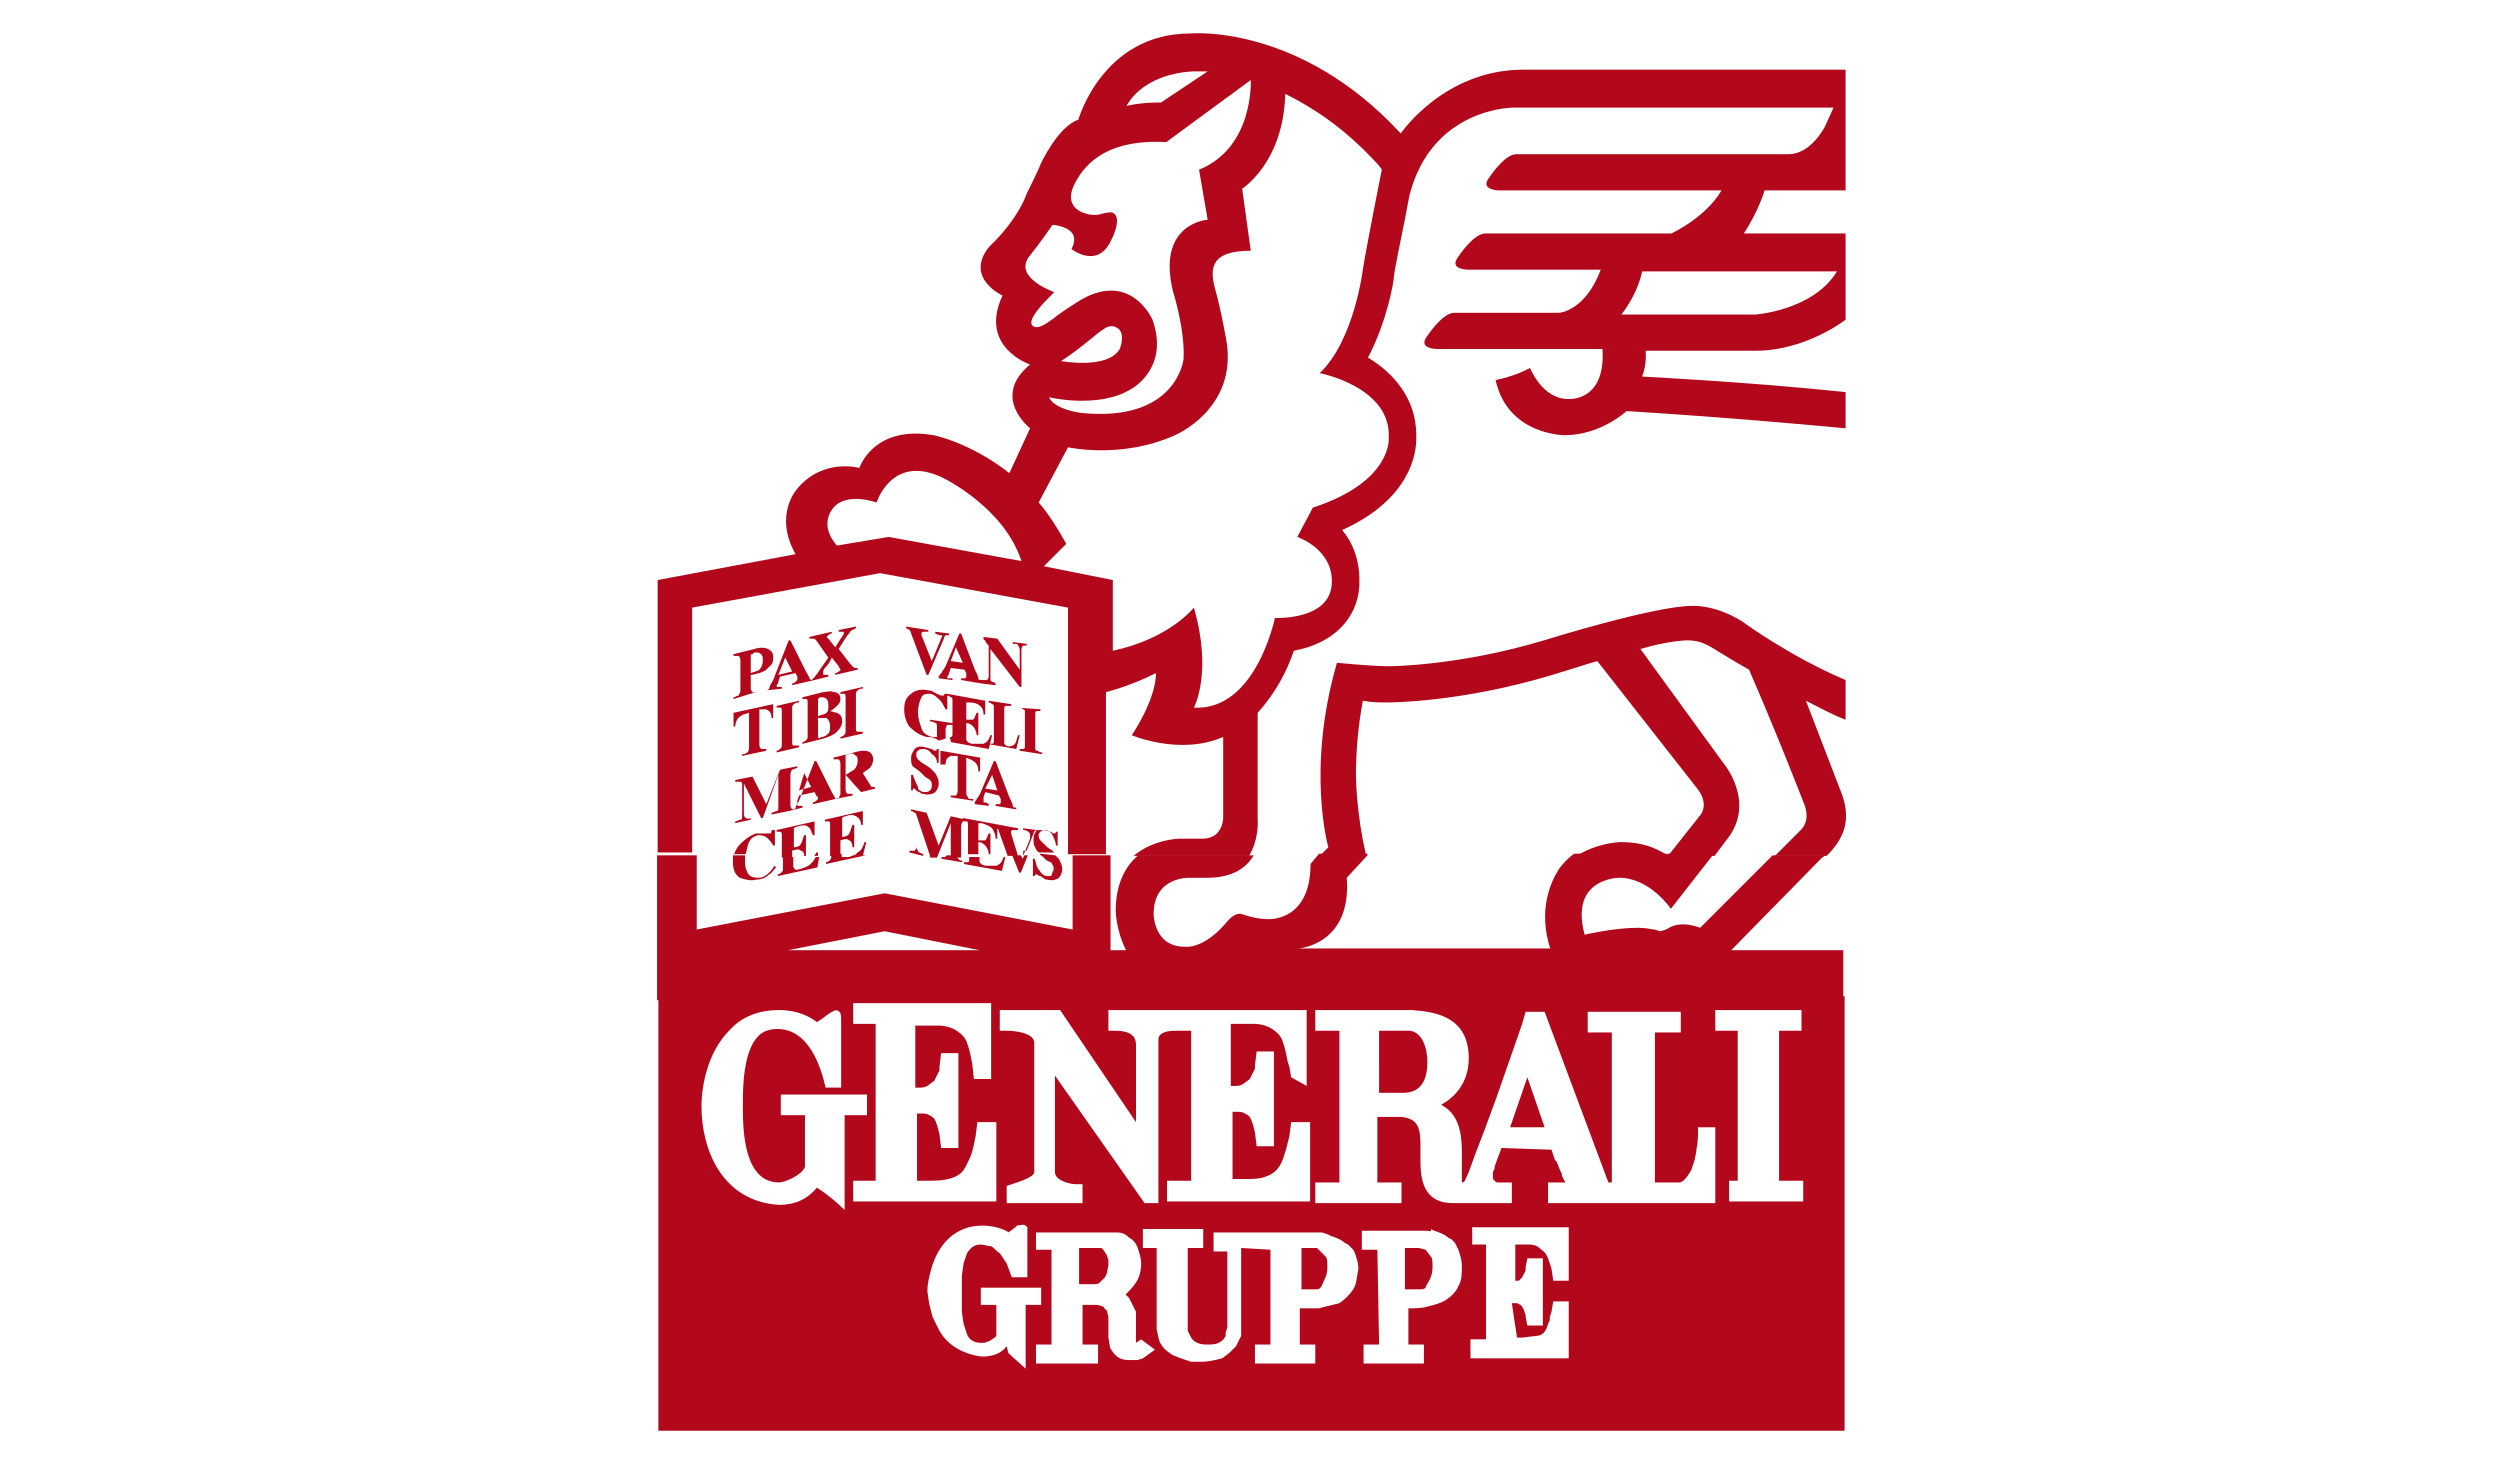
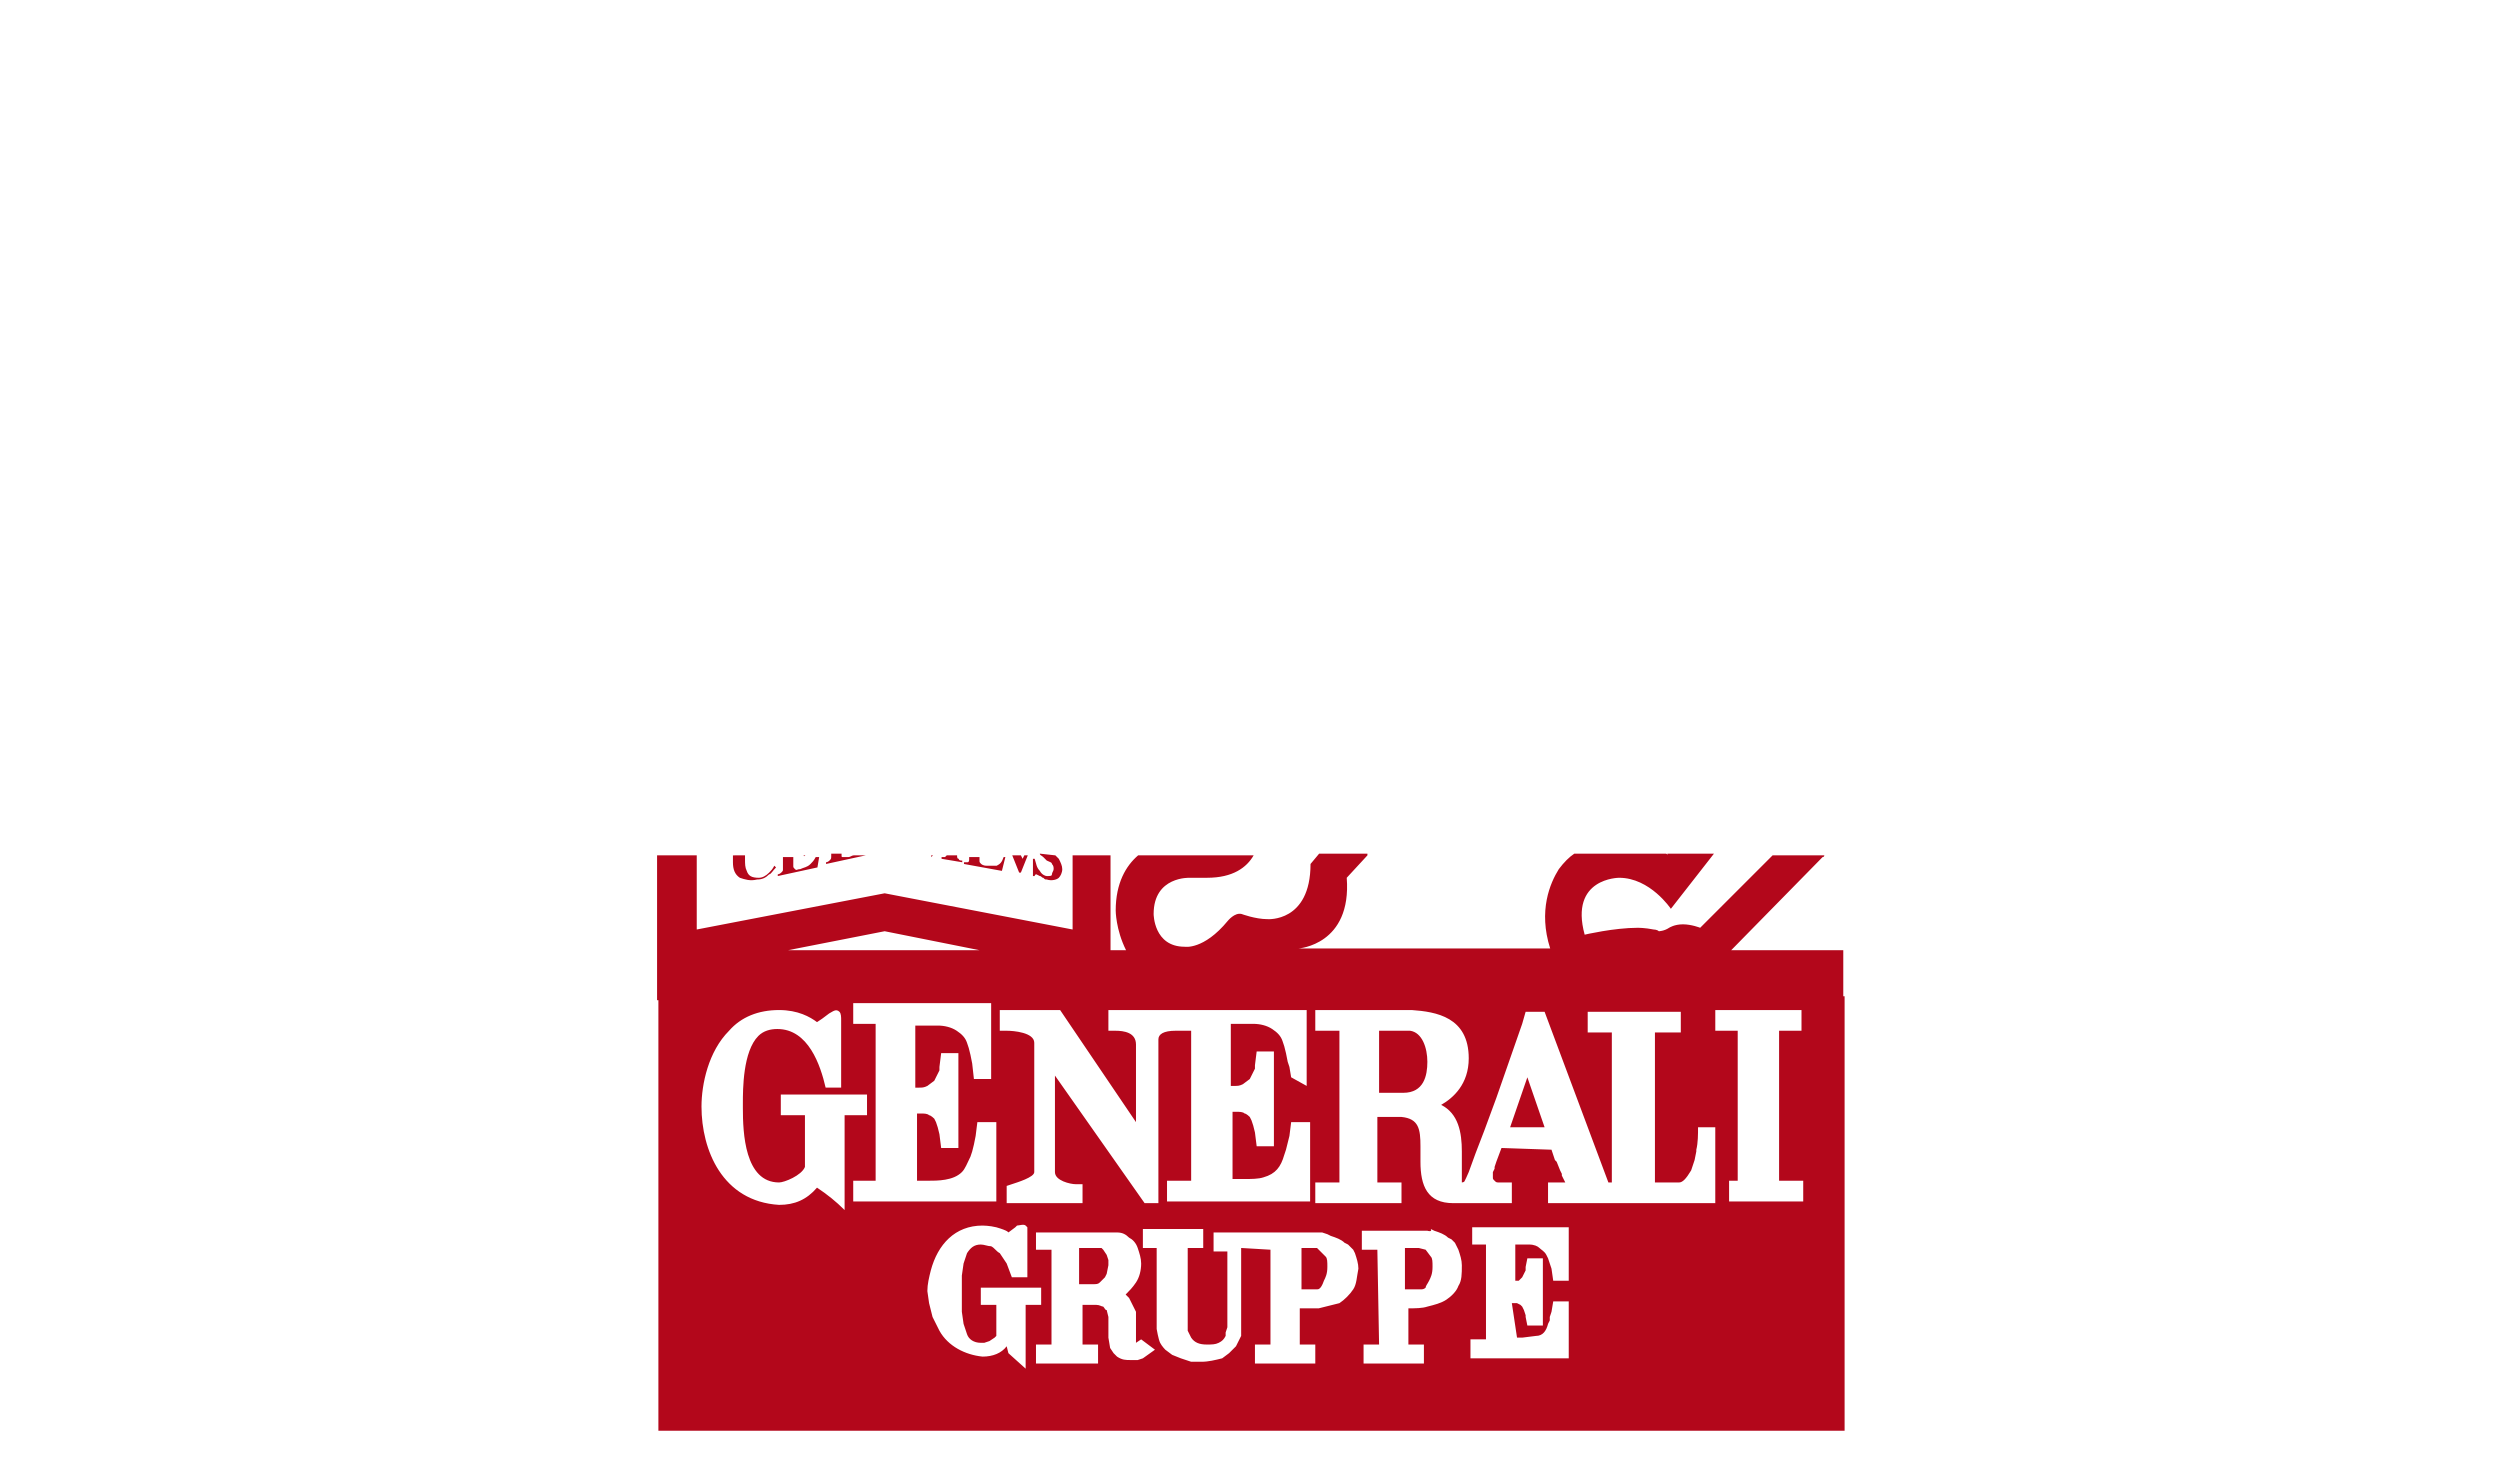
<svg xmlns="http://www.w3.org/2000/svg" version="1.1" id="Ebene_1" x="0px" y="0px" viewBox="0 0 145 85" style="enable-background:new 0 0 145 85;" xml:space="preserve" width="145" height="85">
  <style type="text/css">
	.st0{fill:#B3071B;}
</style>
  <g id="XMLID_77_">
    <g id="g2744_1_">
      <g id="g2750_1_" transform="translate(1660.987,794.683)">
        <path id="path2752_1_" class="st0" d="M-1571.4-729.3h-2l1-2.9L-1571.4-729.3z M-1581-734.9h1.8c0.7,0.1,1,1,1,1.8     c0,0.8-0.2,1.8-1.4,1.8h-1.4V-734.9z M-1596.7-721.6l0,0.2l0,0.1l-0.1,0.5l-0.1,0.2l-0.1,0.1c-0.1,0.1-0.2,0.2-0.2,0.2     c-0.1,0.1-0.2,0.1-0.4,0.1h-0.8v-2.1h1.1l0.2,0l0.1,0.1l0.2,0.3L-1596.7-721.6z M-1584.5-722.2l0.1,0.1l0.3,0.3     c0.1,0.1,0.1,0.3,0.1,0.6c0,0.4-0.1,0.6-0.2,0.8c-0.1,0.3-0.2,0.4-0.2,0.4c-0.1,0.1-0.1,0.1-0.3,0.1l-0.8,0v-2.4l0.9,0     L-1584.5-722.2z M-1578.3-722.2l0.3,0.4c0.1,0.1,0.1,0.3,0.1,0.6c0,0.4-0.1,0.6-0.2,0.8c-0.1,0.2-0.2,0.3-0.2,0.4     c-0.1,0.1-0.2,0.1-0.3,0.1l-0.4,0l-0.5,0l0-2.4l0.8,0L-1578.3-722.2L-1578.3-722.2z M-1612-724.5l0-0.8v-4.7h1.3v-1.2h-5v1.2h1.4     v3c-0.2,0.5-1.2,0.9-1.5,0.9c-2,0-2.1-2.9-2.1-4.3l0-0.3c0-0.8,0-3,0.9-3.9c0.3-0.3,0.7-0.4,1.1-0.4c1.8,0,2.5,2.1,2.8,3.4h0.9     l0-1.7c0-1.3,0-1.9,0-2.2c0-0.2,0-0.4-0.1-0.5c-0.2-0.2-0.4,0-0.6,0.1l-0.4,0.3l-0.3,0.2c-0.4-0.3-1.1-0.7-2.2-0.7     c-1.2,0-2.2,0.4-2.9,1.2c-1.2,1.2-1.6,3.1-1.6,4.4c0,2.5,1.2,5.5,4.5,5.7c0.9,0,1.6-0.3,2.2-1C-1613-725.4-1612.5-725-1612-724.5      M-1610.1-726.2h-1.4v1.2h8.3v-4.6h-1.1l-0.1,0.8l-0.1,0.5l-0.1,0.4l-0.1,0.3c-0.2,0.4-0.3,0.7-0.5,0.9c-0.5,0.5-1.4,0.5-2,0.5     h-0.6v-3.9h0.2c0.2,0,0.4,0,0.5,0.1c0.1,0,0.3,0.2,0.3,0.2l0.1,0.2l0.1,0.3l0.1,0.4l0.1,0.8l0.3,0l0.7,0v-5.5h-1l-0.1,0.8l0,0.1     l0,0.1l-0.1,0.2l-0.1,0.2l-0.1,0.2l-0.4,0.3c-0.2,0.1-0.3,0.1-0.5,0.1h-0.2l0-3.6l1.3,0c0.4,0,0.8,0.1,1.1,0.3     c0.3,0.2,0.5,0.4,0.6,0.7l0.1,0.3l0.1,0.4l0.1,0.5l0.1,0.9h1v-4.4h-8v1.2h1.3V-726.2z M-1585.2-731.7v-4.4h-11.5l0,1.2l0.4,0     c0.5,0,1.2,0.1,1.2,0.8l0,4.5l-4.4-6.5h-3.5l0,1.2h0.4c0.4,0,1.6,0.1,1.6,0.7l0,7.5c0,0.3-1,0.6-1.3,0.7l-0.3,0.1l0,0.3l0,0.7     h4.4v-1.1h-0.4c-0.3,0-1.2-0.2-1.2-0.7l0-5.6l5.2,7.4l0.8,0v-9.5c0-0.3,0.3-0.5,1-0.5h0.9v8.7h-1.4v1.2h8.3v-4.6h-1.1l-0.1,0.8     l-0.1,0.4l-0.1,0.4l-0.1,0.3c-0.2,0.7-0.5,1.1-1.2,1.3c-0.3,0.1-0.7,0.1-1.2,0.1h-0.6v-3.9h0.2c0.2,0,0.4,0,0.5,0.1     c0.1,0,0.3,0.2,0.3,0.2l0.1,0.2l0.1,0.3l0.1,0.4l0.1,0.8l0.3,0h0.7v-5.5h-1l-0.1,0.8l0,0.1l0,0.1l-0.1,0.2l-0.1,0.2l-0.1,0.2     l-0.4,0.3c-0.2,0.1-0.3,0.1-0.5,0.1h-0.2v-3.6l1.3,0c0.4,0,0.8,0.1,1.1,0.3c0.3,0.2,0.5,0.4,0.6,0.7l0.1,0.3l0.1,0.4l0.1,0.5     l0.1,0.3l0.1,0.6L-1585.2-731.7z M-1576.2-726.1l0-1.8c0-1.1-0.2-2.2-1.2-2.7c0.7-0.4,1.6-1.2,1.6-2.7c0-2.4-1.9-2.7-3.3-2.8     h-5.6l0,1.2h1.4v8.8h-1.4l0,1.2h5v-1.2h-1.4v-3.8l1.4,0c1,0.1,1.1,0.7,1.1,1.7l0,0.9c0,1.4,0.4,2.4,1.9,2.4l3.4,0v-1.2l-0.7,0     c-0.2,0-0.2,0-0.3-0.1c-0.1-0.1-0.1-0.1-0.1-0.2l0-0.3l0.1-0.2l0-0.1l0.1-0.3l0.3-0.8l2.9,0.1l0.2,0.6l0.1,0.1l0.2,0.5l0.1,0.2     l0,0.1l0.1,0.2l0.1,0.2h-1v1.2h9.7v-4.4h-1c0,0.4,0,0.9-0.1,1.3l0,0.1l-0.1,0.5l-0.2,0.6c-0.3,0.5-0.5,0.7-0.7,0.7h-1.4v-8.7h1.5     v-1.2h-5.4v1.2h1.4l0,8.7h-0.2l-3.7-9.9h-1.1l-0.2,0.7l-1.5,4.3l-0.7,1.9l-0.5,1.3l-0.4,1.1c-0.1,0.2-0.2,0.5-0.3,0.6     C-1576-726.2-1576.1-726.1-1576.2-726.1 M-1556.5-734.9v-1.2h-5v1.2h1.3l0,8.7h-0.5v1.2h4.3v-1.2h-1.4v-8.7H-1556.5z      M-1602.5-716.2l1,0.9v-3.7h0.9v-1h-3.5v1h0.9v1.8c0,0-0.1,0.1-0.1,0.1l-0.3,0.2l-0.3,0.1l-0.2,0c-0.4,0-0.7-0.2-0.8-0.5     l-0.2-0.6l-0.1-0.7l0-0.6v-0.5l0-0.4l0-0.6l0.1-0.7l0.2-0.6c0.2-0.3,0.4-0.5,0.8-0.5c0.2,0,0.4,0.1,0.6,0.1     c0.2,0.1,0.3,0.3,0.5,0.4l0.4,0.6l0.3,0.8l0.3,0h0.6l0-0.4l0-0.8v-1.7l-0.1-0.1c-0.1-0.1-0.4,0-0.5,0l-0.1,0.1l-0.4,0.3     c0,0,0-0.1-0.7-0.3c-0.4-0.1-0.8-0.1-0.8-0.1c-1.6,0-2.6,1.1-3,2.6c-0.1,0.4-0.2,0.8-0.2,1.2l0.1,0.7l0.2,0.8l0.4,0.8     c0.5,0.9,1.5,1.4,2.5,1.5c0.6,0,1.1-0.2,1.4-0.6L-1602.5-716.2z M-1573.3-719.1l0.3,0l0.2,0.1l0.1,0.1l0.1,0.2l0.1,0.3l0,0.1     l0.1,0.5l0.9,0v-3.9h-0.9l-0.1,0.5l0,0.1l0,0.1l-0.1,0.2l-0.1,0.2l-0.1,0.1l-0.1,0.1l-0.1,0l-0.1,0v-2.1l0.3,0l0.3,0l0.2,0     c0.3,0,0.5,0.1,0.6,0.2c0.1,0.1,0.3,0.2,0.4,0.4l0.1,0.2l0.1,0.3l0.1,0.3l0.1,0.7l0.3,0h0.6v-3.1h-5.6v1h0.8v5.5h-0.9v1.1h5.7     v-3.3h-0.9l-0.1,0.6l-0.1,0.3l0,0.2l-0.1,0.2c-0.1,0.4-0.3,0.7-0.7,0.7l-0.8,0.1h-0.3L-1573.3-719.1z M-1595.1-716.8v-1.1l0-0.3     l0-0.2c0-0.1,0-0.2,0-0.2l-0.1-0.2l-0.1-0.2l-0.2-0.4c0,0-0.1-0.1-0.1-0.1l-0.1-0.1c0.2-0.2,0.4-0.4,0.6-0.7     c0.2-0.3,0.3-0.7,0.3-1.1c0-0.3-0.1-0.6-0.2-0.9c-0.1-0.3-0.3-0.5-0.5-0.6c-0.2-0.2-0.4-0.3-0.7-0.3l-0.2,0l-0.2,0l-0.3,0h-4v1     h0.9v5.5h-0.9v1.1h3.6l0-1.1h-0.9v-2.3h0.8c0.2,0,0.3,0.1,0.4,0.1c0.1,0.1,0.1,0.2,0.2,0.2l0.1,0.4v0.9l0,0.3l0.1,0.6l0.2,0.3     l0.2,0.2c0.3,0.2,0.5,0.2,0.8,0.2l0.2,0l0.2,0l0.3-0.1l0.7-0.5l-0.4-0.3l-0.4-0.3L-1595.1-716.8z M-1587.3-722.2v5.5h-0.9v1.1     h3.5v-1.1h-0.9l0-2.1c0.4,0,0.8,0,1.1,0c0.4-0.1,0.8-0.2,1.2-0.3c0.3-0.2,0.6-0.5,0.8-0.8c0.2-0.3,0.2-0.7,0.3-1.2     c0-0.3-0.1-0.6-0.2-0.9l-0.1-0.2l-0.2-0.2l-0.1-0.1l-0.2-0.1c-0.2-0.2-0.5-0.3-0.8-0.4l-0.2-0.1l-0.3-0.1l-0.2,0l-0.3,0l-4.4,0     h-1.4v1.1h0.8l0,4.1l0,0.1l0,0.1v0.1l-0.1,0.3l0,0.1l0,0.1c-0.1,0.2-0.2,0.3-0.4,0.4c-0.2,0.1-0.4,0.1-0.7,0.1     c-0.4,0-0.7-0.1-0.9-0.4l-0.1-0.2l-0.1-0.2l0-0.2v-0.3l0-0.2l0-0.2v-3.9h0.9v-1.1h-3.5v1.1h0.8v3.9l0,0.5v0.1l0,0.2     c0,0,0.1,0.6,0.2,0.8c0.1,0.2,0.3,0.4,0.3,0.4l0.4,0.3l0.5,0.2l0.3,0.1l0.3,0.1l0.6,0c0.4,0,0.8-0.1,1.2-0.2l0.4-0.3     c0,0,0,0,0.1-0.1l0.1-0.1l0.2-0.2l0.1-0.2l0.1-0.2l0.1-0.2l0-0.1l0-0.1l0-0.3l0-0.2l0-0.3l0-0.2v-3.9 M-1578.2-723.3l-0.2,0     l-0.3,0l-3.3,0l0,1.1l0.9,0l0.1,5.5l-0.9,0l0,1.1l3.5,0l0-1.1l-0.9,0l0-2.1c0.4,0,0.8,0,1.1-0.1c0.4-0.1,0.8-0.2,1.1-0.4     c0.3-0.2,0.6-0.5,0.7-0.8c0.2-0.3,0.2-0.7,0.2-1.2c0-0.3-0.1-0.6-0.2-0.9l-0.1-0.2l-0.1-0.2l-0.2-0.2l-0.2-0.1     c-0.2-0.2-0.5-0.3-0.8-0.4l-0.2-0.1C-1577.9-723.2-1578.2-723.3-1578.2-723.3 M-1554-736.9v25.2h-68.8v-25.2H-1554z" />
      </g>
    </g>
    <g id="g2756_2_">
      <g id="g2762_2_" transform="translate(1647.511,799.011)">
        <path id="path2764_2_" class="st0" d="M-1590.7-743.9l-5.5-1.1l-5.6,1.1H-1590.7z M-1586.3-749.4c0.1,0.1,0.1,0.1,0.2,0.2     c0.1,0.2,0.2,0.4,0.2,0.6c0,0.2-0.1,0.4-0.2,0.5c-0.1,0.1-0.4,0.2-0.7,0.1c-0.1,0-0.1,0-0.2-0.1c-0.1,0-0.1-0.1-0.2-0.1l-0.2-0.1     c-0.1,0-0.1,0.1-0.1,0.1l-0.1,0v-1l0.1,0c0.1,0.3,0.1,0.5,0.3,0.7c0.1,0.2,0.3,0.3,0.4,0.3c0.2,0,0.3,0,0.3-0.1s0.1-0.2,0.1-0.3     c0-0.1,0-0.2-0.1-0.3c0-0.1-0.1-0.1-0.3-0.2l-0.2-0.2c-0.1-0.1-0.2-0.1-0.2-0.2L-1586.3-749.4z M-1588.3-749.4l0.1,0.2l0.1-0.2     h0.2l-0.4,1l-0.1,0l-0.4-1H-1588.3z M-1590-749.4L-1590-749.4L-1590-749.4C-1590.1-749.4-1590.1-749.4-1590-749.4L-1590-749.4z      M-1590.7-749.4v0.3c0,0.1,0,0.1,0.1,0.2c0,0,0.1,0.1,0.3,0.1c0.2,0,0.4,0,0.6,0c0.2-0.1,0.3-0.2,0.4-0.5l0.1,0l-0.2,0.8     l-2.2-0.4v-0.1c0.1,0,0.2,0,0.2,0c0.1,0,0.1-0.1,0.1-0.2v-0.1H-1590.7z M-1592-749.4c0,0.1,0,0.2,0.1,0.2c0,0.1,0.1,0.1,0.2,0.1     v0.1l-1.2-0.2v-0.1c0.1,0,0.2,0,0.2,0c0,0,0,0,0.1-0.1L-1592-749.4z M-1593.4-749.4L-1593.4-749.4l-0.1,0.1l0-0.1H-1593.4z      M-1598.7-749.4c0,0.1,0,0.1,0.1,0.1c0,0,0.1,0,0.3,0c0.1,0,0.2-0.1,0.3-0.1l0.7,0l0,0l-2.3,0.5v-0.1c0.1,0,0.2-0.1,0.2-0.1     c0.1-0.1,0.1-0.1,0.1-0.3v-0.1H-1598.7z M-1600.8-749.4L-1600.8-749.4L-1600.8-749.4c-0.1,0.1-0.1,0-0.1,0L-1600.8-749.4z      M-1601.5-749.4v0.6c0,0.1,0,0.1,0.1,0.2s0.1,0,0.3,0c0.2-0.1,0.4-0.1,0.6-0.3c0.1-0.1,0.2-0.2,0.3-0.4l0.2,0l-0.1,0.6l-2.3,0.5     v-0.1c0.1,0,0.2-0.1,0.2-0.1c0.1-0.1,0.1-0.1,0.1-0.2v-0.7H-1601.5z M-1604.3-749.4c0,0.1,0,0.1,0,0.2c0,0.3,0,0.5,0.1,0.7     c0.1,0.3,0.3,0.4,0.7,0.4c0.2,0,0.4-0.1,0.6-0.3c0.1-0.1,0.2-0.2,0.3-0.4l0.1,0.1c-0.2,0.2-0.3,0.4-0.4,0.4     c-0.2,0.2-0.4,0.3-0.7,0.3c-0.4,0.1-0.7,0-1-0.1c-0.3-0.2-0.4-0.5-0.4-0.9c0-0.1,0-0.3,0-0.4L-1604.3-749.4z M-1607.1-749.4     l0,4.3l10.9-2.1l10.9,2.1v-4.3l2.2,0v5.5h0.9c-0.6-1.2-0.6-2.3-0.6-2.3c0-1.6,0.6-2.6,1.3-3.2l6.7,0c-0.4,0.7-1.2,1.3-2.7,1.3h-1     c0,0-2.1-0.1-2.1,2.1c0,0,0,1.9,1.8,1.9c0,0,1.1,0.2,2.5-1.5c0,0,0.4-0.5,0.8-0.4c0,0,0.8,0.3,1.5,0.3c0,0,2.5,0.2,2.5-3.2     l0.5-0.6h2.8c0,0,0,0,0,0.1l-1.2,1.3c0.3,3.9-2.8,4.1-2.8,4.1h14.6c-0.7-2.2,0-3.8,0.5-4.6c0.3-0.4,0.6-0.7,0.9-0.9l5.3,0     c0,0,0.1,0,0.1,0.1l0-0.1h2.7l-2.5,3.2c0,0-1.2-1.8-3-1.8c0,0-2.9,0-2,3.3c0,0,1.7-0.4,3.1-0.4c0,0,0.4,0,0.9,0.1     c0,0,0.2,0,0.3,0.1c0,0,0.3,0,0.6-0.2c0,0,0.3-0.2,0.8-0.2c0.5,0,1,0.2,1,0.2l4.2-4.2h3c0,0,0,0.1-0.1,0.1l-5.3,5.4h6.5v2.9     h-68.8v-8.4H-1607.1z" />
      </g>
      <g id="g2766_2_" transform="translate(1642.044,806.042)">
-         <path id="path2768_2_" class="st0" d="M-1598.5-768v1c0.2-0.1,0.4-0.1,0.5-0.2c0.1-0.1,0.2-0.3,0.2-0.5c0-0.2,0-0.3-0.1-0.4     c-0.1-0.1-0.2-0.1-0.3-0.1c-0.1,0-0.1,0-0.2,0.1C-1598.5-768.1-1598.5-768.1-1598.5-768 M-1598.2-765.9L-1598.2-765.9l-1.3,0.4     v-0.1c0.1,0,0.2-0.1,0.3-0.1c0-0.1,0.1-0.1,0.1-0.3v-1.7c0-0.1,0-0.2-0.1-0.3c0,0-0.1,0-0.3,0v-0.1l1.2-0.3     c0.3-0.1,0.6-0.1,0.8,0c0.2,0.1,0.3,0.2,0.3,0.5c0,0.1,0,0.3-0.1,0.4c-0.1,0.1-0.2,0.2-0.3,0.3c-0.1,0.1-0.2,0.1-0.4,0.2     c-0.1,0-0.3,0.1-0.5,0.1v0.7c0,0.1,0,0.2,0.1,0.3C-1598.4-765.9-1598.3-765.8-1598.2-765.9 M-1596-765.2     c-0.1,0.1-0.1,0.1-0.1,0.3v1.9c0,0.1,0,0.2,0.1,0.2c0.1,0,0.2,0,0.3,0v0.1l-1.3,0.3v-0.1c0.1,0,0.2-0.1,0.2-0.1     c0.1-0.1,0.1-0.1,0.1-0.3v-1.9c0-0.1,0-0.2-0.1-0.2c0,0-0.1,0-0.2,0v-0.1l1.3-0.3v0.1C-1595.8-765.3-1595.9-765.3-1596-765.2      M-1596.5-767.9l-0.4,1l0.8-0.2L-1596.5-767.9z M-1597.6-766c0.1,0,0.2-0.1,0.2-0.2c0-0.1,0.1-0.2,0.2-0.4l0.9-2.3l0.1,0l0.9,1.8     c0.1,0.2,0.2,0.3,0.2,0.4c0,0,0.1,0.1,0.1,0.1c0.1,0,0.1-0.1,0.1-0.1c0.1,0,0.1-0.1,0.2-0.2l0.7-1l-0.7-1     c-0.1-0.1-0.1-0.1-0.2-0.1c0,0-0.1,0-0.2,0v-0.1l1.3-0.3v0.1c-0.1,0-0.2,0.1-0.2,0.1c0,0-0.1,0.1-0.1,0.1l0.1,0.1l0.4,0.5     c0.2-0.3,0.3-0.5,0.4-0.6c0-0.1,0.1-0.1,0.1-0.2c0-0.1,0-0.1-0.1-0.1c0,0-0.1,0-0.2,0v-0.1l1-0.2v0.1c-0.2,0.1-0.3,0.1-0.4,0.3     c-0.1,0.1-0.3,0.4-0.6,0.9l0.7,0.9c0.1,0.1,0.2,0.2,0.2,0.2c0,0,0.1,0,0.2,0v0.1l-1.3,0.3v-0.1c0.1,0,0.2-0.1,0.2-0.1     c0.1,0,0.1-0.1,0.1-0.1c0-0.1-0.1-0.1-0.1-0.2l-0.4-0.5l-0.1,0.2c-0.1,0.2-0.2,0.3-0.3,0.4c-0.1,0.1-0.1,0.2-0.1,0.3     c0,0.1,0,0.1,0.1,0.1c0,0,0.1,0,0.2,0v0.1l-0.8,0.2l-1.3,0.3v-0.1c0.1,0,0.2-0.1,0.2-0.1c0,0,0.1-0.1,0.1-0.1c0,0,0-0.1,0-0.1     l0-0.1l-0.1-0.2l-0.9,0.2l-0.1,0.3c0,0.1-0.1,0.2-0.1,0.2c0,0.1,0,0.1,0.1,0.1c0,0,0.1,0,0.2,0v0.1L-1597.6-766L-1597.6-766z      M-1599.1-764.5c-0.2,0.1-0.3,0.4-0.3,0.6l-0.1,0l0-0.8l2.3-0.5l0,0.8l-0.1,0c0-0.3-0.1-0.4-0.3-0.5c-0.1,0-0.2,0-0.4,0v2     c0,0.1,0,0.2,0.1,0.3c0.1,0,0.2,0,0.3,0v0.1l-1.4,0.3v-0.1c0.2,0,0.3-0.1,0.3-0.1c0.1-0.1,0.1-0.2,0.1-0.3v-2     C-1598.9-764.6-1599-764.6-1599.1-764.5 M-1592.5-761.4c0.1-0.1,0.2-0.3,0.2-0.5c0-0.1,0-0.3-0.1-0.3c-0.1-0.1-0.2-0.2-0.4-0.1     c-0.1,0-0.2,0-0.2,0.1c0,0,0,0.1,0,0.1v1C-1592.8-761.2-1592.7-761.3-1592.5-761.4 M-1595.7-760.2l0.7-0.2l-0.4-0.8     L-1595.7-760.2z M-1591.5-760.4c0.1,0,0.1,0,0.2,0v0.1l-0.8,0.2l-0.9-1v0.8c0,0.1,0,0.2,0.1,0.3c0,0,0.1,0,0.3,0v0.1l-1,0.2     l-1.3,0.3v-0.1c0.1,0,0.2-0.1,0.2-0.1c0,0,0.1-0.1,0.1-0.1c0,0,0-0.1,0-0.1l-0.1-0.1l-0.1-0.2l-0.9,0.2l-0.1,0.3     c0,0.1,0,0.2,0,0.2c0,0.1,0,0.1,0.1,0.1c0,0,0.1,0,0.2,0v0.1l-0.8,0.2l-1,0.2v-0.1c0.1,0,0.2-0.1,0.3-0.1c0.1,0,0.1-0.1,0.1-0.2     l0-1.9l-0.9,2.5l-0.1,0l-1-2v1.7c0,0.1,0,0.2,0.1,0.3c0,0,0.2,0.1,0.3,0v0.1l-0.9,0.2v-0.1c0.1,0,0.2-0.1,0.3-0.1     s0.1-0.1,0.1-0.2v-1.8c0-0.1,0-0.2-0.1-0.2c-0.1,0-0.1,0-0.3,0v-0.1l1-0.2l0.8,1.6l0.8-2l1-0.2v0.1c-0.1,0-0.2,0.1-0.3,0.1     c0,0-0.1,0.1-0.1,0.3v1.7c0,0.1,0,0.2,0.1,0.3c0.1,0,0.2,0,0.2-0.1c0-0.1,0.1-0.2,0.2-0.4l0.9-2.3l0.1,0l0.9,1.8     c0.1,0.2,0.2,0.3,0.2,0.4c0.1,0,0.1,0,0.2,0c0-0.1,0.1-0.2,0.1-0.3v-1.7c0-0.1,0-0.2-0.1-0.3c0,0-0.1,0-0.3,0v-0.1l1.2-0.3     c0.3-0.1,0.5-0.1,0.6-0.1c0.3,0,0.5,0.2,0.5,0.5c0,0.2-0.1,0.4-0.2,0.5c-0.1,0.1-0.3,0.2-0.4,0.3L-1591.5-760.4z M-1587.5-761.7     l0-0.8l2.3,0.4l0,0.8l-0.1,0c0-0.3-0.1-0.5-0.3-0.6c-0.1-0.1-0.2-0.1-0.4-0.2v2c0,0.1,0,0.2,0.1,0.3c0,0.1,0.1,0.1,0.3,0.1v0.1     l-1.3-0.2v-0.1c0.1,0,0.2,0,0.3,0c0,0,0.1-0.1,0.1-0.3v-2c-0.2,0-0.3,0-0.4,0c-0.2,0.1-0.3,0.2-0.3,0.5L-1587.5-761.7z      M-1584.5-761.1l-0.4,0.8l0.7,0.1L-1584.5-761.1z M-1585.4-759.7c0,0,0.1-0.1,0.2-0.3l0.8-1.9l0.1,0l0.8,2.1     c0.1,0.2,0.2,0.4,0.2,0.5c0,0.1,0.1,0.1,0.2,0.1v0.1l-1.2-0.2v-0.1c0.1,0,0.2,0,0.2,0c0,0,0.1,0,0.1-0.1c0,0,0-0.1,0-0.1l0-0.1     l-0.1-0.2l-0.8-0.2l-0.1,0.3c0,0.1,0,0.2,0,0.2c0,0.1,0,0.1,0.1,0.1c0,0,0.1,0,0.2,0.1v0.1l-0.8-0.1v-0.1     C-1585.5-759.6-1585.4-759.6-1585.4-759.7 M-1594.6-764.4v1c0,0.1,0,0.1,0,0.1c0,0.1,0.1,0.1,0.2,0c0.2,0,0.3-0.1,0.4-0.2     c0.1-0.1,0.1-0.3,0.1-0.4c0-0.3-0.1-0.4-0.2-0.5C-1594.2-764.4-1594.4-764.4-1594.6-764.4 M-1594.6-765.4v0.9     c0.2-0.1,0.4-0.1,0.5-0.2c0.1-0.1,0.1-0.2,0.1-0.4c0-0.1,0-0.3-0.1-0.4c-0.1-0.1-0.2-0.1-0.3-0.1c-0.1,0-0.1,0-0.2,0.1     C-1594.6-765.5-1594.6-765.4-1594.6-765.4 M-1595.3-763.1c0.1-0.1,0.1-0.1,0.1-0.3v-1.9c0-0.1,0-0.2-0.1-0.2c0,0-0.1,0-0.2,0     v-0.1l1.2-0.3c0.2,0,0.4-0.1,0.6,0c0.3,0,0.4,0.2,0.4,0.4c0,0.2-0.1,0.3-0.2,0.4c-0.1,0.1-0.2,0.2-0.4,0.3c0.1,0,0.3,0.1,0.4,0.1     c0.2,0.1,0.3,0.2,0.3,0.5c0,0.2-0.1,0.4-0.3,0.6c-0.2,0.2-0.5,0.3-0.8,0.4l-1.2,0.3v-0.1C-1595.5-763-1595.4-763-1595.3-763.1      M-1584.5-762.9c0.1,0,0.1-0.1,0.1-0.2v-1.9c0-0.1,0-0.2-0.1-0.2c0,0-0.1-0.1-0.2-0.1v-0.1l1.3,0.2v0.1c-0.2,0-0.3,0-0.3,0     c-0.1,0-0.1,0.1-0.1,0.3v1.8c0,0.1,0,0.1,0.1,0.2c0.2,0.1,0.4,0,0.4,0c0.2-0.1,0.2-0.3,0.3-0.6l0.1,0l-0.2,0.8l-1.7-0.3v-0.1     C-1584.6-762.9-1584.6-762.9-1584.5-762.9 M-1588.5-760.1c0.2,0,0.3,0,0.4-0.1c0.1-0.1,0.1-0.2,0.1-0.3c0-0.1,0-0.2-0.1-0.3     c-0.1-0.1-0.2-0.1-0.3-0.2l-0.2-0.2c-0.2-0.2-0.4-0.3-0.5-0.4c-0.1-0.1-0.1-0.3-0.1-0.5c0-0.2,0.1-0.3,0.2-0.5     c0.1-0.1,0.3-0.2,0.6-0.1c0.1,0,0.3,0.1,0.4,0.1c0.1,0.1,0.2,0.1,0.2,0.1c0.1,0,0.1-0.1,0.1-0.1l0.1,0v0.8l-0.1,0     c0-0.2-0.1-0.4-0.3-0.5c-0.1-0.2-0.3-0.3-0.5-0.3c-0.1,0-0.2,0-0.3,0.1c-0.1,0.1-0.1,0.1-0.1,0.2c0,0.1,0,0.2,0.1,0.3     c0.1,0.1,0.2,0.2,0.4,0.3l0.3,0.2c0.1,0.1,0.2,0.2,0.3,0.3c0.1,0.2,0.2,0.3,0.2,0.6c0,0.2-0.1,0.4-0.2,0.5     c-0.1,0.1-0.4,0.2-0.7,0.1c-0.1,0-0.1,0-0.2-0.1c-0.1,0-0.2-0.1-0.2-0.1l-0.1-0.1c-0.1,0-0.1,0-0.1,0c0,0,0,0.1,0,0.1l-0.1,0     v-0.9l0.1,0c0.1,0.3,0.2,0.5,0.3,0.7C-1588.8-760.2-1588.7-760.2-1588.5-760.1 M-1586.9-763.3c0.1,0,0.1-0.1,0.1-0.2v-1.9     c0-0.1,0-0.2-0.1-0.2c0,0-0.1-0.1-0.2-0.1v-0.1l2.2,0.4v0.8l-0.1,0c0-0.3-0.1-0.4-0.2-0.5c-0.1-0.1-0.3-0.2-0.6-0.2     c-0.1,0-0.2,0-0.2,0s0,0.1,0,0.1v0.9c0.2,0,0.4,0,0.4,0c0.1-0.1,0.1-0.2,0.2-0.4l0.1,0v1.3l-0.1,0c0-0.2-0.1-0.4-0.2-0.5     c-0.1-0.1-0.2-0.2-0.4-0.2v0.9c0,0.1,0,0.1,0.1,0.2c0,0,0.1,0.1,0.3,0.1c0.2,0,0.4,0,0.6,0c0.2-0.1,0.3-0.2,0.4-0.5l0.1,0     l-0.2,0.8l-2.2-0.4v-0.1C-1587-763.3-1586.9-763.3-1586.9-763.3 M-1589.2-769.3c0-0.1-0.1-0.2-0.1-0.2c0,0-0.1-0.1-0.2-0.1v-0.1     l1.3,0.2v0.1c-0.1,0-0.2,0-0.3,0c0,0-0.1,0-0.1,0.1l0,0.1l0.6,1.5l0.5-1.2c0-0.1,0.1-0.2,0.1-0.2c0-0.1,0-0.1-0.1-0.1     c0,0-0.1,0-0.3-0.1v-0.1l0.8,0.1v0.1c-0.1,0-0.2,0-0.2,0c0,0-0.1,0.1-0.1,0.2l-0.9,2.1l-0.1,0L-1589.2-769.3z M-1588.3-763.3     c-0.4-0.1-0.7-0.3-1-0.6c-0.2-0.3-0.3-0.6-0.3-1c0-0.4,0.1-0.7,0.4-0.9c0.2-0.2,0.6-0.3,1-0.2c0.2,0,0.3,0.1,0.5,0.2     c0.2,0.1,0.2,0.1,0.3,0.1c0,0,0.1,0,0.1,0c0,0,0-0.1,0.1-0.1l0.1,0v0.9l-0.1,0c-0.1-0.2-0.2-0.4-0.3-0.5     c-0.2-0.2-0.4-0.4-0.6-0.4c-0.2,0-0.4,0-0.5,0.2c-0.1,0.2-0.2,0.5-0.2,0.9c0,0.3,0.1,0.6,0.2,0.9c0.1,0.3,0.3,0.4,0.6,0.5     c0.2,0,0.3,0,0.3,0c0,0,0-0.1,0-0.2v-0.4c0-0.1,0-0.2-0.1-0.2c0,0-0.1-0.1-0.3-0.1v-0.1l1.3,0.2v0.1c-0.1,0-0.2,0-0.3,0     c0,0-0.1,0.1-0.1,0.3v0.5c-0.1,0-0.2,0.1-0.4,0.1C-1587.9-763.3-1588.1-763.3-1588.3-763.3 M-1592.3-766     c-0.1,0.1-0.1,0.1-0.1,0.3v1.9c0,0.1,0,0.2,0.1,0.2c0.1,0,0.1,0,0.3,0v0.1l-1.3,0.3v-0.1c0.1,0,0.2-0.1,0.2-0.1     c0.1-0.1,0.1-0.1,0.1-0.3v-1.9c0-0.1,0-0.2-0.1-0.2c0,0-0.1,0-0.2,0v-0.1l1.3-0.3v0.1C-1592.1-766.1-1592.2-766.1-1592.3-766      M-1586.6-768.5l-0.3,0.8l0.7,0.1L-1586.6-768.5z M-1587.4-767.1c0,0,0.1-0.1,0.2-0.3l0.8-1.9l0.1,0l0.8,2.1     c0.1,0.2,0.2,0.4,0.2,0.5c0,0.1,0.1,0.1,0.2,0.1c0.1,0,0.2,0,0.3,0c0,0,0.1-0.1,0.1-0.2v-1.8c-0.1-0.1-0.2-0.2-0.2-0.3     c0,0-0.1,0-0.1-0.1v-0.1l0.8,0.1l1.3,1.8v-1.1c0-0.1,0-0.2-0.1-0.3c0-0.1-0.1-0.1-0.3-0.1v-0.1l0.8,0.1v0.1c-0.1,0-0.2,0-0.2,0     c0,0-0.1,0.1-0.1,0.2v2.2l-0.1,0l-1.7-2.2v1.5c0,0.1,0,0.2,0,0.3c0,0.1,0.2,0.1,0.3,0.2v0.1l-0.8-0.1l-1.2-0.2v-0.1     c0.1,0,0.2,0,0.2,0c0,0,0.1,0,0.1-0.1c0,0,0-0.1,0-0.1l0-0.1l-0.1-0.2l-0.8-0.1l-0.1,0.3c0,0.1-0.1,0.2-0.1,0.2     c0,0.1,0,0.1,0.1,0.1c0,0,0.1,0,0.2,0v0.1l-0.8-0.1v-0.1C-1587.5-767-1587.4-767-1587.4-767.1 M-1583-765L-1583-765l1.3,0.1v0.1     c-0.1,0-0.2,0-0.2,0c-0.1,0-0.1,0.1-0.1,0.2v1.9c0,0.1,0,0.2,0.1,0.2c0.1,0,0.1,0.1,0.3,0.1v0.1l-1.3-0.2v-0.1c0.1,0,0.2,0,0.2,0     c0.1,0,0.1-0.1,0.1-0.2v-1.9c0-0.1,0-0.2-0.1-0.2C-1582.8-765-1582.8-765-1583-765 M-1535.5-790.3h-11.3c0,0-0.2,1.2-1.2,2.5h7.8     C-1540.3-787.8-1536.9-788-1535.5-790.3 M-1563-790.4c0.2-1.3,1.1-5.8,1.1-5.8c-0.1-0.2-0.5-0.6-0.5-0.6c-1.8-1.9-3.5-3-5.1-3.8     c-0.1,4-2.5,5.5-2.5,5.5l0.5,3.6c-2.2,0-2.4,0.9-2.1,2.1c0.4,1.4,0.7,3.2,0.7,3.2c0.6,3.9-3,5.4-3,5.4c-3.1,1.4-6.2,0.7-6.2,0.7     l-1.7,3.2c0.6,0.7,1.1,1.5,1.6,2.4l-1.3,1.3l4,0.8v4.1c3.3-0.7,4.7-2.5,4.7-2.5c1.1,3.8,0,5.8,0,5.8c3.6,0.2,4.7-5.2,4.7-5.2     c0.2,0,3.2,0.1,3.3-2c0.1-2-2-2.7-2-2.7l0.9-1.7c4.6-1.5,4.4-4,4.4-4c0.2-3-4-3.8-4-3.8C-1563.5-786.3-1563-790.4-1563-790.4      M-1593.7-776.6c-0.9,1.1,0.2,2.2,0.2,2.2l3-0.5l7.7,1.4c-1-3.1-4.5-4.8-4.5-4.8c-3-1.5-3.9,1.4-3.9,1.4     C-1593.1-777.5-1593.7-776.6-1593.7-776.6 M-1580.5-785.1c0,0,2.7,0.5,3.4-0.7c0,0,0.3-0.7,0-1.1c0,0-0.4-0.5-1,0     C-1578.2-786.9-1579.4-785.8-1580.5-785.1 M-1582.4-791.1c-0.8,1.2,1.5,2,1.5,2c-0.6,0.6-1.5,1.5-1.3,1.9c0.3,0.4,1-0.2,1.3-0.4     c0.2-0.2,1.3-0.9,1.3-0.9c3.1-2,4.4,1,4.4,1c1,2.8-1.2,4-1.2,4c-1.9,1.2-4.8,0.5-4.8,0.5c0.3,0.7,1.8,0.9,1.8,0.9     c5.6,0.6,6-3.1,6-3.1c0.1-1.7-0.6-3.9-0.6-3.9c-1-4,2-4.2,2-4.2l-0.5-2.9c3.2-1.3,3-5.2,3-5.2l-4.9,3.6c-3.7-0.2-4.9,1.5-5.4,2.6     c-0.5,1.2,0.6,1.5,0.6,1.5c0.5,0.2,0.9,0.1,0.9,0.1c0.7-0.2,0.8-0.1,0.8-0.1c0.6,0.3-0.1,1.6-0.1,1.6c-0.8,1.7-2.3,0.5-2.3,0.5     c0.7-1.3-1.1-1.4-1.1-1.4C-1581.6-792.1-1582.4-791.1-1582.4-791.1 M-1572.9-801.9c-3,0.2-3.8,2-3.8,2s0.7-0.2,2-0.2l2.7-1.8     C-1572.5-801.9-1572.8-801.9-1572.9-801.9 M-1550.6-756.4c1.1-0.7,2.3-0.8,2.6-0.8c1.1,0,2,0.3,2.7,0.8L-1550.6-756.4z      M-1565.5-756.4l0.5-0.5c0,0-1.3-4.5,0.5-10.7c0,0,2,0.2,3,0.2c0,0,4,0,9-1.5c0,0,6.4-2,8.6-2c0,0,1.3-0.1,2.9,0.9     c0,0,2.7,2,6,3.4v2.3c-0.8-0.3-1.5-0.7-2.3-1.1l2,5.2c0.7,1.7,0.2,2.8-0.8,3.8l-3,0l1.5-1.5c0,0,0.6-0.5,0.2-1.5     c0,0-1.5-3.9-3.2-7.8c-0.9-0.5-1.5-0.9-1.7-1c-0.9-0.6-1.3-0.7-1.9-0.7c0,0-1,0-2.7,0.5l4.8,6.6c0,0,1.8,2.1,0.4,4.2l-0.9,1.2     h-2.7l1.9-2.4c0,0,0.5-0.6-0.2-1.5l-5.8-7.4c-0.7,0.2-1.6,0.5-2.6,0.8c-5.3,1.6-9.4,1.6-9.6,1.6c-0.4,0-0.9,0-1.4-0.1     c-0.3,1.6-0.4,3.1-0.4,4.3c0,0,0,2.2,0.6,4.7L-1565.5-756.4z M-1582.7-756.4l0.4-1c0-0.1,0-0.2,0-0.2c0-0.1,0-0.1-0.1-0.2     c0,0-0.1-0.1-0.3-0.1v-0.1l0.8,0.1c0.1,0,0.3,0,0.4,0c0.1,0,0.3,0.1,0.4,0.1c0.1,0.1,0.2,0.1,0.2,0.1c0.1,0,0.1-0.1,0.1-0.1     l0.1,0v0.8l-0.1,0c0-0.2-0.1-0.4-0.2-0.6c-0.1-0.2-0.3-0.3-0.4-0.3c-0.1,0-0.2,0-0.3,0.1c-0.1,0.1-0.1,0.1-0.1,0.2     c0,0.1,0,0.2,0.1,0.3c0.1,0.1,0.2,0.2,0.4,0.4l0.3,0.2c0,0,0.1,0.1,0.1,0.1l-0.9,0c-0.1-0.1-0.2-0.2-0.2-0.3     c-0.1-0.1-0.1-0.3-0.1-0.5c0-0.2,0.1-0.4,0.2-0.5c-0.1,0-0.2,0.1-0.2,0.2l-0.4,1H-1582.7z M-1585.9-756.4v-1.8     c0-0.1,0-0.2-0.1-0.2c0,0-0.1-0.1-0.2-0.1v-0.1l3.2,0.6v0.1c-0.1,0-0.2,0-0.3,0c0,0-0.1,0-0.1,0.1l0,0.1l0.4,1.3h-0.6l-0.5-1.4     c0-0.1-0.1-0.2-0.1-0.2v0.6l-0.1,0c0-0.3-0.1-0.4-0.2-0.6c-0.1-0.1-0.3-0.2-0.6-0.3c-0.1,0-0.2,0-0.2,0c0,0,0,0.1,0,0.1v0.9     c0.2,0,0.4,0,0.4,0c0.1-0.1,0.1-0.2,0.2-0.4l0.1,0v1.2h-0.1c0-0.2-0.1-0.4-0.2-0.5c-0.1-0.1-0.2-0.2-0.4-0.2v0.7H-1585.9z      M-1588.1-756.4l-0.8-2.4l0,1.8c0,0.1,0,0.2,0.1,0.3c0,0.1,0.1,0.1,0.3,0.2v0.1l-0.8-0.2v-0.1c0.1,0,0.2,0,0.3,0     c0,0,0.1-0.1,0.1-0.2v-1.8c0-0.1,0-0.2-0.1-0.2c0,0-0.1-0.1-0.2-0.1v-0.1l0.9,0.2l0.7,1.9l0.7-1.7l0.9,0.2v0.1     c-0.1,0-0.2,0-0.2,0c0,0-0.1,0.1-0.1,0.3v1.7c0,0,0,0.1,0,0.1l-0.6,0c0,0,0-0.1,0-0.1v-1.9l-0.8,2H-1588.1z M-1592.6-756.4     c0.1,0,0.2-0.1,0.3-0.2c0.2-0.1,0.3-0.3,0.4-0.6l0.1,0l-0.2,0.8H-1592.6z M-1593.9-756.4v-1.8c0-0.1,0-0.2-0.1-0.2     c0,0-0.1,0-0.2,0v-0.1l2.2-0.5v0.8l-0.1,0c0-0.2-0.1-0.4-0.3-0.5s-0.3-0.1-0.6,0c-0.1,0-0.2,0.1-0.2,0.1c0,0,0,0.1,0,0.2v0.9     c0.2,0,0.4-0.1,0.4-0.2c0.1-0.1,0.1-0.3,0.2-0.5l0.1,0v1.3l-0.1,0c0-0.2-0.1-0.4-0.2-0.4c-0.1-0.1-0.2-0.1-0.5,0v0.9c0,0,0,0,0,0     H-1593.9z M-1594.8-756.4c0-0.1,0.1-0.1,0.1-0.2l0.1,0l0,0.2H-1594.8z M-1596.7-756.4v-1.2c0-0.1,0-0.2-0.1-0.2c0,0-0.1,0-0.2,0     v-0.1l2.2-0.5v0.8l-0.1,0c-0.1-0.2-0.1-0.4-0.3-0.5c-0.1-0.1-0.3-0.1-0.6,0c-0.1,0-0.2,0.1-0.2,0.1c0,0,0,0.1,0,0.2v0.9     c0.2,0,0.4-0.1,0.4-0.2c0.1-0.1,0.1-0.3,0.2-0.5l0.1,0v1.2h-0.1c0-0.2-0.1-0.3-0.2-0.3c-0.1-0.1-0.2-0.1-0.5,0v0.4H-1596.7z      M-1599.5-756.4c0.1-0.3,0.2-0.5,0.4-0.7c0.3-0.3,0.6-0.5,0.9-0.6c0.2,0,0.3,0,0.5,0c0.2,0,0.3,0,0.3,0c0,0,0.1,0,0.1-0.1     s0-0.1,0.1-0.1l0.1,0v0.9l-0.1,0c-0.1-0.2-0.2-0.3-0.3-0.4c-0.2-0.2-0.4-0.2-0.6-0.2c-0.3,0.1-0.4,0.2-0.5,0.4     c-0.1,0.2-0.1,0.4-0.2,0.7H-1599.5z M-1603.9-756.4v-16l8-1.5c-1.3-2.3,0.1-3.8,0.1-3.8c1.5-1.8,3.6-1.2,3.6-1.2s0.8-2.5,4.3-1.9     c0,0,2.1,0.4,4.4,2.2l1.2-2.6c0,0-2.3-1.8,0-3.7c0,0-3-1-1.6-4c0,0-2.2-1-0.8-2.8c0,0,0.2-0.2,0.4-0.4c0,0,1.3-1.3,1.8-2.7     c0,0,0.7-1.4,0.8-1.7c0,0,1-2.2,2.2-2.6c0,0,1.4-5,6.5-5c0,0,6.3-0.6,12.2,5.8c0,0,2.5-3.7,7.1-3.7h18.7v7h-4.7     c0,0-0.3,1.1-1.2,2.5h5.9l0,5c0,0-2.3,1.8-5.2,1.8h-6.4c0,0,0.1,0.7-0.2,1.5c0,0,6.1,0.3,11.8,0.9v2.1c0,0-6.2-0.6-12.7-1     c0,0-1.5,1.4-3.6,1.4c0,0-3.3,0-4-3.2c0,0,1.1-0.2,2-0.7c0,0,0.7,1.8,2.2,1.8c0,0,2.2,0.2,2-2.9h-9.6c0,0-1.1,0-0.6-0.7     c0,0,0.9-1.4,1.6-1.4h6.1c0,0,1.5-0.1,2.4-2.5l-7.7,0c0,0-1.1,0-0.6-0.7c0,0,0.9-1.4,1.6-1.4l10.8,0c2.2-1.1,2.9-2.5,2.9-2.5     h-12.9c0,0-1.1,0-0.6-0.7c0,0,0.9-1.4,1.6-1.4h15.8c1.3,0,2.1-1.6,2.1-1.6l0.5-1.1h-18.6c0,0-4.7,0-6,5.1     c-0.3,1.7-0.8,3.9-0.9,4.7c0,0.3-0.4,2.6-1.5,4.7c1.5,0.9,2.8,2.4,2.8,4.5l0,0.2c0,0.8-0.3,3.5-4.3,5.3c0.6,0.7,1,1.7,1,2.9     c0,0.1,0,0.2,0,0.3c-0.1,2-1.6,3.4-3.8,3.8c-0.4,1.2-1.1,2.5-2.1,3.6l0,6.2c0,0,0.1,1.1-0.5,2.1l-6.7,0c1.2-1,2.7-1,2.7-1h1.3     c1.2,0,1.2-1.2,1.2-1.2l0-4.7c-2.5,1.1-5.3-0.1-5.3-0.1c1.5-2.3,1.4-3.6,1.4-3.6c-1.6,0.8-2.9,1.1-2.9,1.1v9.4h-2.2v-14.3     l-10.9-2l-10.9,2l0,14.2H-1603.9z" />
-       </g>
+         </g>
    </g>
  </g>
  <g id="XMLID_76_">
</g>
  <g id="XMLID_78_">
</g>
  <g id="XMLID_79_">
</g>
  <g id="XMLID_80_">
</g>
  <g id="XMLID_81_">
</g>
  <g id="XMLID_82_">
</g>
  <g id="XMLID_83_">
</g>
  <g id="XMLID_84_">
</g>
  <g id="XMLID_85_">
</g>
  <g id="XMLID_86_">
</g>
  <g id="XMLID_87_">
</g>
  <g id="XMLID_88_">
</g>
  <g id="XMLID_89_">
</g>
  <g id="XMLID_90_">
</g>
  <g id="XMLID_91_">
</g>
</svg>